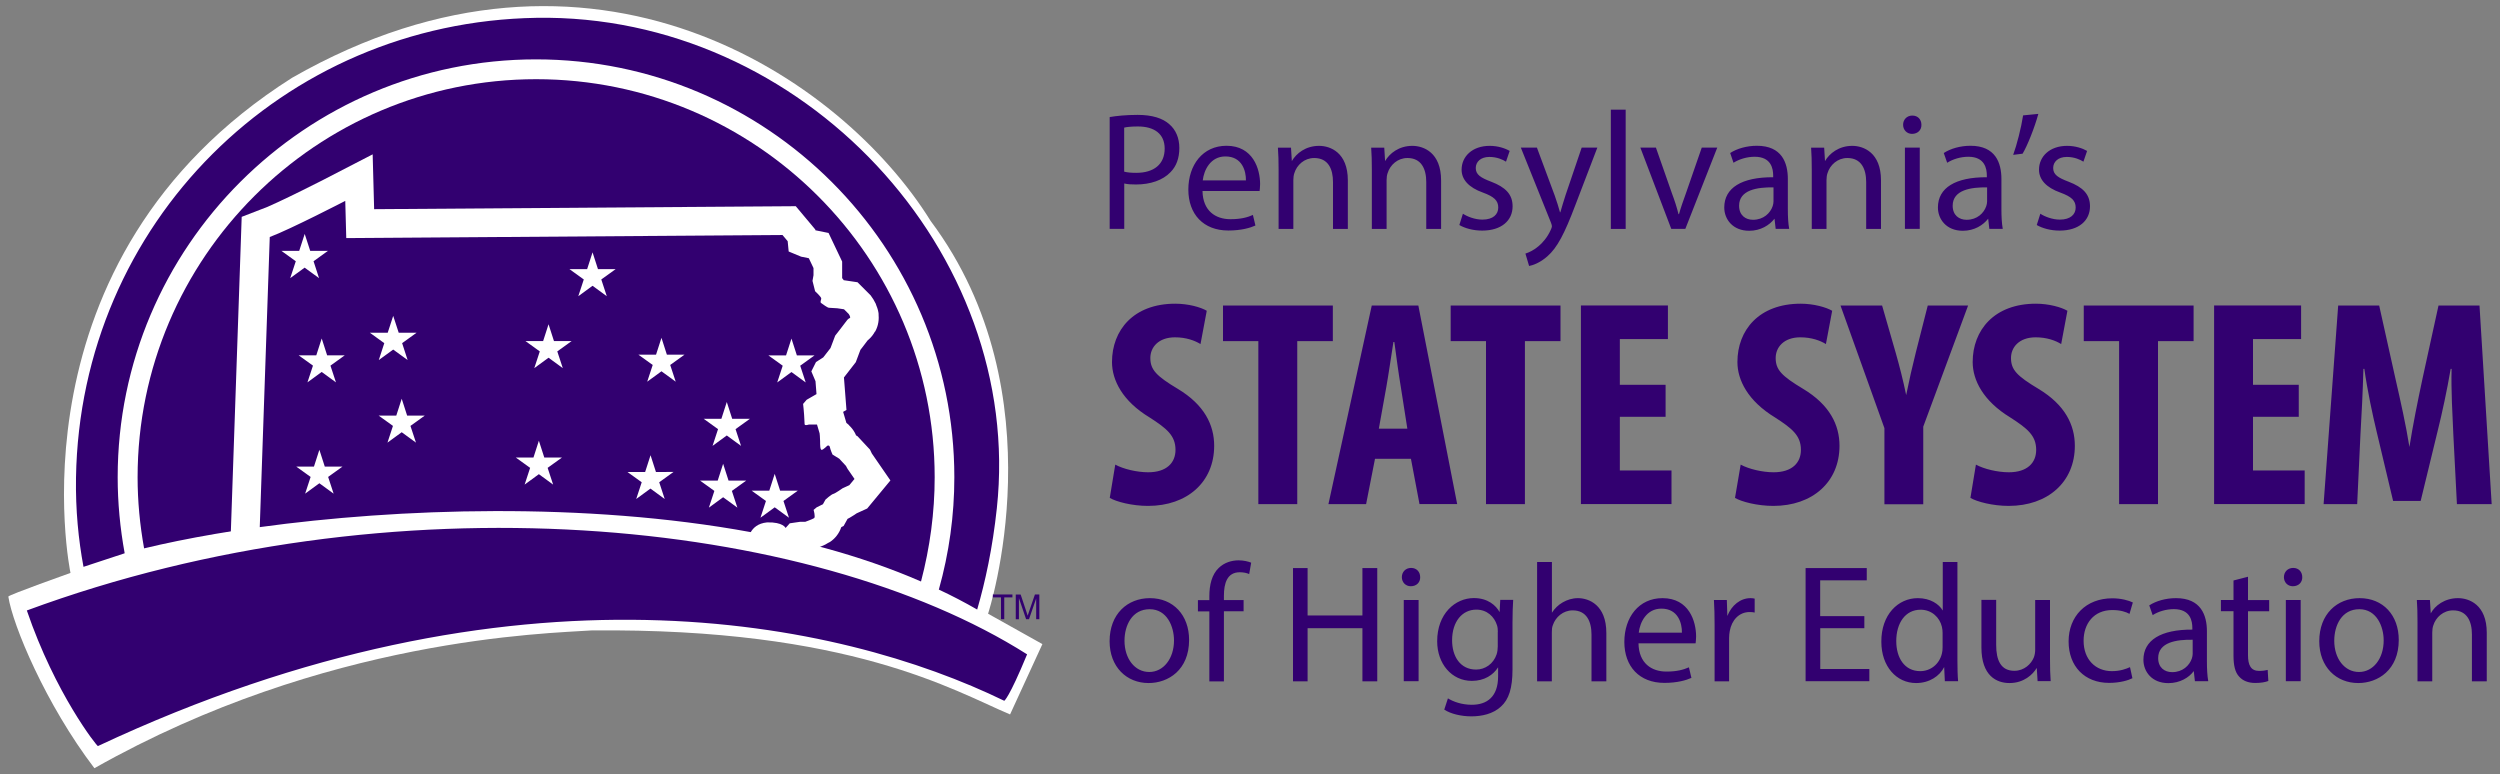
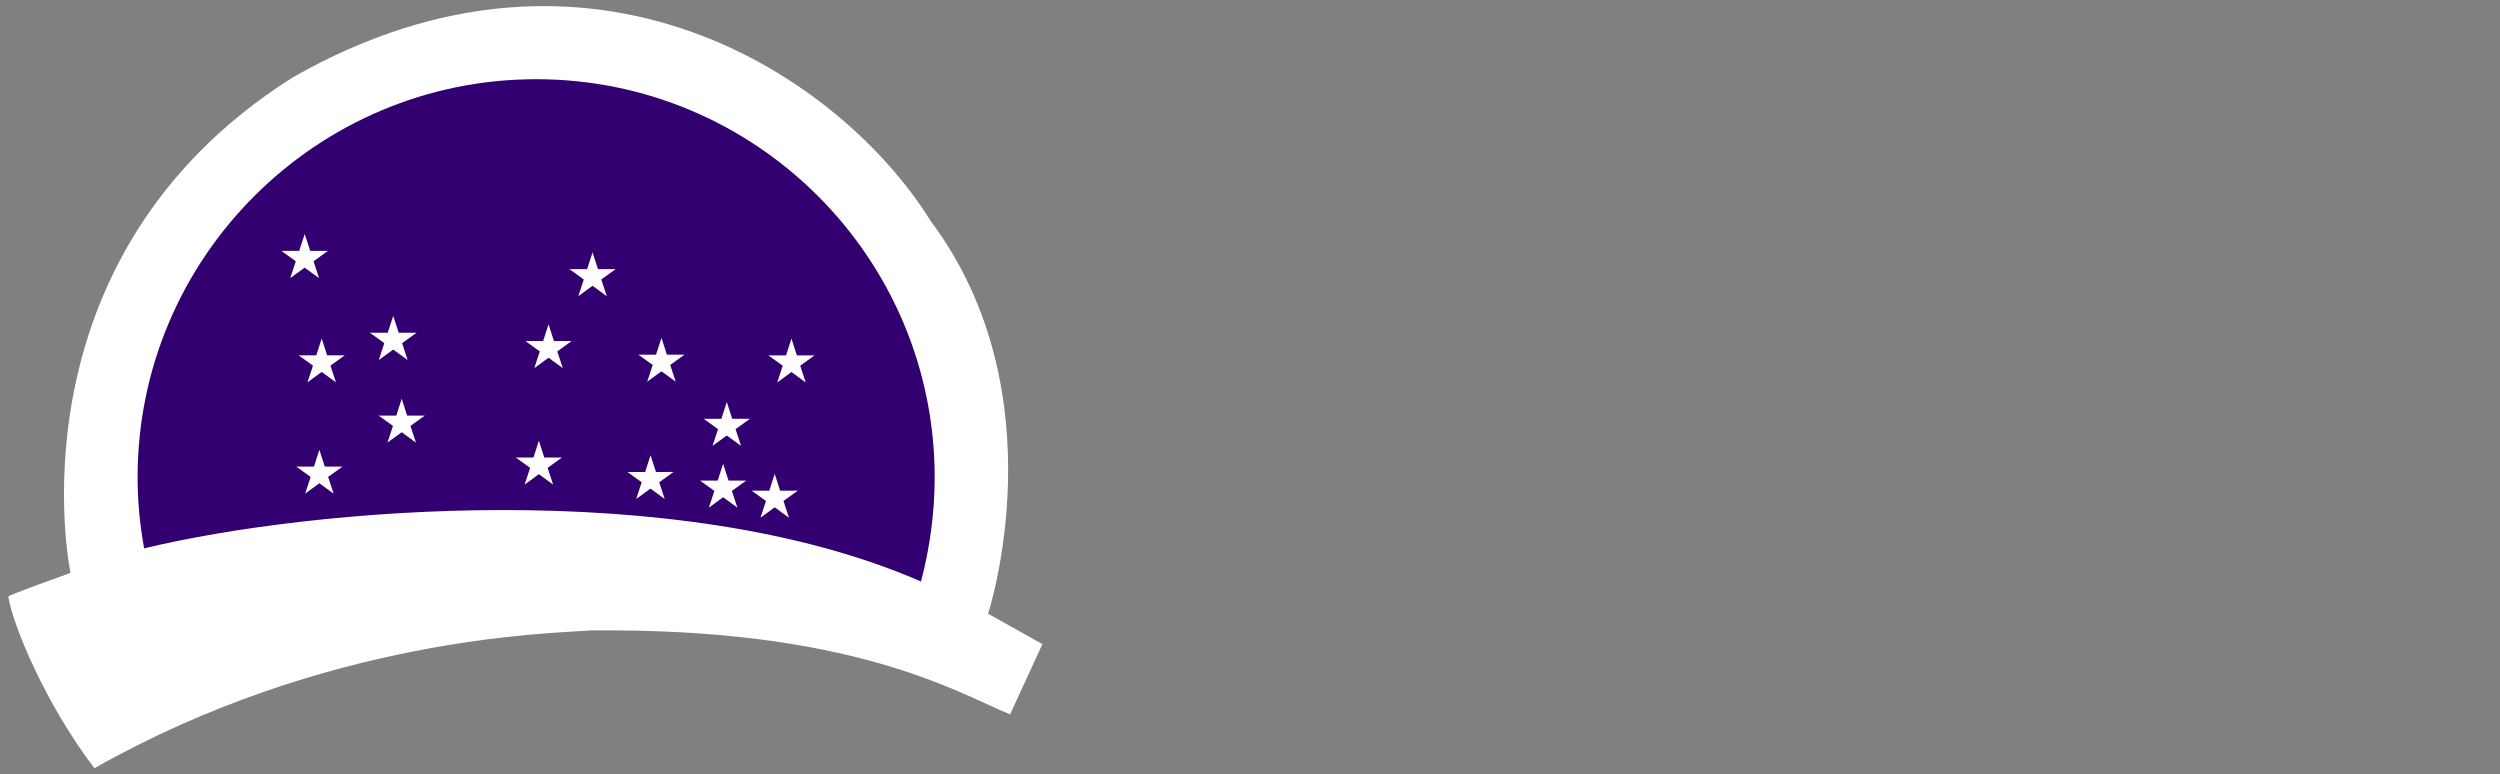
<svg xmlns="http://www.w3.org/2000/svg" width="155" height="48" viewBox="0 0 155 48" fill="none">
  <rect x="0" y="0" width="155" height="48" fill="#808080" stroke="none" />
  <g clip-path="url(#clip0_1552_1855)">
    <path d="M0.516 36.986C0.578 36.868 4.37 35.521 4.37 35.521C4.37 35.521 0.288 16.109 18.113 4.821C36.677 -5.795 52.198 4.821 57.7 13.699C65.74 24.445 61.26 38.05 61.26 38.05L64.629 39.934L62.624 44.295C59.188 42.85 52.725 38.922 36.657 39.087C33.965 39.278 20.195 39.521 5.853 47.629C2.83 43.66 0.784 38.752 0.516 36.986Z" fill="white" />
    <path d="M57.95 29.591C57.95 15.981 46.868 4.91 33.243 4.91C19.619 4.91 8.531 15.981 8.531 29.591C8.531 31.068 8.671 32.544 8.934 33.999C19.268 31.506 42.006 29.473 57.103 36.053C57.656 33.948 57.95 31.78 57.95 29.591Z" fill="#320070" />
-     <path d="M52.449 28.887L52.031 28.438L51.612 28.18C51.612 28.18 51.483 27.89 51.452 27.73C51.421 27.57 51.292 27.633 51.292 27.633C51.292 27.633 51.033 27.89 50.94 27.89C50.842 27.89 50.842 27.57 50.842 27.343C50.842 27.116 50.811 26.863 50.811 26.863L50.651 26.322H50.14C50.14 26.322 49.881 26.414 49.881 26.291C49.881 26.162 49.85 25.811 49.85 25.712C49.85 25.614 49.788 25.041 49.788 25.041L50.01 24.783L50.62 24.433L50.558 23.633L50.3 23.023L50.589 22.445L51.039 22.156L51.488 21.578L51.777 20.809C51.777 20.809 52.356 20.071 52.418 19.978C52.48 19.885 52.578 19.756 52.676 19.72C52.775 19.689 52.614 19.462 52.614 19.462L52.325 19.173L51.907 19.111C51.907 19.111 51.488 19.08 51.395 19.08C51.297 19.08 51.008 18.853 50.915 18.791C50.816 18.729 50.915 18.6 50.915 18.502C50.915 18.404 50.532 18.053 50.532 18.053L50.372 17.413L50.434 17.062V16.618L50.145 16.009L49.664 15.911L48.894 15.591L48.832 14.951L48.512 14.569L21.465 14.76L21.403 12.453C21.403 12.453 18.003 14.213 16.722 14.693L16.102 32.68C24.678 31.503 36.241 31.101 46.544 32.99C46.693 32.732 46.978 32.443 47.556 32.386C48.553 32.36 48.703 32.732 48.703 32.732L48.962 32.443L49.602 32.35H49.923C49.923 32.35 50.372 32.19 50.47 32.123C50.568 32.061 50.439 31.612 50.439 31.612L50.63 31.452L51.018 31.261L51.178 30.972C51.178 30.972 51.529 30.652 51.659 30.621C51.788 30.59 52.237 30.27 52.237 30.27L52.656 30.079L52.976 29.692C52.976 29.692 52.687 29.274 52.625 29.181C52.542 29.083 52.449 28.887 52.449 28.887Z" stroke="white" stroke-width="3.558" stroke-miterlimit="10" />
-     <path d="M5.177 35.144C4.862 33.456 4.681 31.608 4.712 29.616C4.966 13.869 17.495 1.363 33.258 1.105C49.755 0.832 63.509 15.66 61.804 31.51C61.541 33.983 61.081 36.089 60.585 37.792C59.805 37.343 58.993 36.919 58.151 36.527C58.172 36.538 58.193 36.543 58.208 36.553C58.844 34.287 59.169 31.954 59.169 29.59C59.169 15.304 47.534 3.681 33.232 3.681C18.931 3.681 7.296 15.304 7.296 29.59C7.296 31.17 7.446 32.749 7.73 34.303L5.177 35.144ZM52.452 28.889L52.034 28.439L51.615 28.181C51.615 28.181 51.486 27.892 51.455 27.732C51.424 27.572 51.295 27.634 51.295 27.634C51.295 27.634 51.037 27.892 50.944 27.892C50.846 27.892 50.846 27.572 50.846 27.345C50.846 27.118 50.815 26.865 50.815 26.865L50.654 26.323H50.143C50.143 26.323 49.885 26.416 49.885 26.292C49.885 26.163 49.854 25.812 49.854 25.714C49.854 25.616 49.792 25.043 49.792 25.043L50.014 24.785L50.623 24.434L50.561 23.634L50.303 23.025L50.592 22.447L51.042 22.158L51.491 21.58L51.781 20.811C51.781 20.811 52.359 20.073 52.421 19.98C52.483 19.887 52.582 19.758 52.68 19.722C52.778 19.691 52.618 19.464 52.618 19.464L52.328 19.175L51.91 19.113C51.91 19.113 51.491 19.082 51.398 19.082C51.3 19.082 51.011 18.855 50.918 18.793C50.82 18.731 50.918 18.602 50.918 18.504C50.918 18.406 50.536 18.055 50.536 18.055L50.375 17.415L50.437 17.064V16.62L50.148 16.011L49.668 15.913L48.898 15.593L48.836 14.953L48.515 14.571L21.468 14.762L21.406 12.455C21.406 12.455 18.006 14.215 16.725 14.695L16.105 32.682C24.682 31.505 36.245 31.103 46.547 32.992C46.697 32.734 46.981 32.445 47.56 32.388C48.557 32.362 48.707 32.734 48.707 32.734L48.965 32.445L49.606 32.352H49.926C49.926 32.352 50.375 32.192 50.474 32.125C50.572 32.063 50.443 31.614 50.443 31.614L50.634 31.454L51.021 31.263L51.181 30.974C51.181 30.974 51.533 30.654 51.662 30.623C51.791 30.592 52.241 30.272 52.241 30.272L52.659 30.081L52.979 29.694C52.979 29.694 52.69 29.276 52.628 29.183C52.545 29.085 52.452 28.889 52.452 28.889ZM1.664 37.849C3.426 43.015 6.02 46.282 6.071 46.256C31.961 34.107 52.08 38.494 62.264 43.449C62.264 43.449 62.548 43.309 63.68 40.569C50.251 32.063 24.294 29.487 1.664 37.849ZM62.062 38.39V37.038H61.556V36.858H62.77V37.038H62.264V38.39H62.062ZM63.173 38.39V37.085L63.618 38.39H63.798L64.243 37.105V38.39H64.439V36.858H64.165L63.798 37.926C63.762 38.034 63.731 38.117 63.716 38.174C63.7 38.122 63.674 38.05 63.643 37.947L63.282 36.863H62.977V38.396H63.173V38.39ZM69.146 28.806C69.642 29.079 70.489 29.281 71.187 29.281C72.329 29.281 72.881 28.692 72.881 27.892C72.881 27 72.329 26.561 71.28 25.885C69.585 24.863 68.944 23.562 68.944 22.447C68.944 20.476 70.272 18.829 72.866 18.829C73.677 18.829 74.447 19.046 74.819 19.268L74.431 21.332C74.08 21.116 73.548 20.914 72.85 20.914C71.822 20.914 71.321 21.534 71.321 22.194C71.321 22.922 71.688 23.309 73.031 24.114C74.669 25.1 75.279 26.344 75.279 27.64C75.279 29.89 73.605 31.366 71.176 31.366C70.184 31.366 69.208 31.108 68.805 30.87L69.146 28.806ZM78.017 31.258H80.43V21.152H82.636V18.943H75.826V21.152H78.017V31.258ZM87.477 28.439L88.009 31.252H90.345L87.937 18.943H85.049L82.362 31.258H84.698L85.25 28.445H87.477V28.439ZM85.488 26.576L85.948 24.016C86.077 23.304 86.263 22.024 86.392 21.203H86.449C86.558 22.024 86.723 23.247 86.852 24.001L87.255 26.576H85.488ZM92.132 31.258H94.545V21.152H96.751V18.943H89.942V21.152H92.132V31.258ZM103.267 23.856H100.43V21.023H103.411V18.938H98.017V31.252H103.633V29.167H100.43V25.843H103.267V23.856ZM107.57 30.87C107.973 31.108 108.95 31.366 109.947 31.366C112.375 31.366 114.049 29.885 114.049 27.64C114.049 26.344 113.44 25.1 111.802 24.114C110.459 23.309 110.092 22.927 110.092 22.194C110.092 21.539 110.588 20.914 111.621 20.914C112.319 20.914 112.856 21.116 113.207 21.332L113.595 19.268C113.228 19.051 112.453 18.829 111.642 18.829C109.048 18.829 107.72 20.476 107.72 22.447C107.72 23.562 108.366 24.858 110.056 25.885C111.104 26.561 111.657 27 111.657 27.892C111.657 28.698 111.104 29.281 109.963 29.281C109.265 29.281 108.418 29.079 107.922 28.806L107.57 30.87ZM119.242 31.258V26.452L122.022 18.943H119.521L118.787 21.828C118.565 22.705 118.364 23.598 118.183 24.496C117.997 23.583 117.759 22.669 117.537 21.885L116.69 18.943H114.111L116.834 26.545V31.263H119.242V31.258ZM122.166 30.87C122.569 31.108 123.546 31.366 124.538 31.366C126.966 31.366 128.64 29.885 128.64 27.64C128.64 26.344 128.03 25.1 126.393 24.114C125.049 23.309 124.682 22.927 124.682 22.194C124.682 21.539 125.178 20.914 126.212 20.914C126.909 20.914 127.447 21.116 127.793 21.332L128.18 19.268C127.813 19.051 127.038 18.829 126.227 18.829C123.634 18.829 122.306 20.476 122.306 22.447C122.306 23.562 122.952 24.858 124.641 25.885C125.69 26.561 126.243 27 126.243 27.892C126.243 28.698 125.69 29.281 124.548 29.281C123.851 29.281 123.003 29.079 122.507 28.806L122.166 30.87ZM131.384 31.258H133.796V21.152H136.003V18.943H129.193V21.152H131.384V31.258ZM142.523 23.856H139.686V21.023H142.668V18.938H137.274V31.252H142.89V29.167H139.686V25.843H142.523V23.856ZM152.329 31.258H154.484L153.729 18.943H151.187L150.211 23.402C149.88 24.956 149.601 26.344 149.384 27.712C149.162 26.323 148.852 24.951 148.501 23.402L147.509 18.943H144.967L144.063 31.258H146.145L146.346 26.984C146.419 25.761 146.496 24.207 146.532 22.87H146.589C146.775 24.202 147.106 25.74 147.343 26.726L148.372 31.056H150.082L151.151 26.654C151.389 25.704 151.72 24.187 151.942 22.87H151.999C151.962 24.187 152.055 25.776 152.107 26.948L152.329 31.258ZM68.795 7.258C69.234 7.185 69.807 7.123 70.536 7.123C71.43 7.123 72.091 7.33 72.504 7.707C72.892 8.042 73.119 8.548 73.119 9.172C73.119 9.807 72.933 10.308 72.577 10.669C72.096 11.18 71.316 11.438 70.432 11.438C70.159 11.438 69.911 11.428 69.704 11.376V14.189H68.8V7.258H68.795ZM69.699 10.643C69.895 10.695 70.148 10.716 70.448 10.716C71.543 10.716 72.21 10.184 72.21 9.214C72.21 8.29 71.554 7.841 70.551 7.841C70.153 7.841 69.854 7.872 69.699 7.913V10.643ZM74.555 11.841C74.576 13.079 75.367 13.59 76.286 13.59C76.942 13.59 77.34 13.477 77.681 13.327L77.836 13.983C77.511 14.127 76.963 14.292 76.157 14.292C74.602 14.292 73.677 13.271 73.677 11.753C73.677 10.23 74.571 9.038 76.043 9.038C77.692 9.038 78.126 10.483 78.126 11.412C78.126 11.598 78.105 11.743 78.095 11.841H74.555ZM77.247 11.185C77.258 10.602 77.01 9.699 75.976 9.699C75.046 9.699 74.643 10.55 74.571 11.185H77.247ZM79.267 14.194H80.187V11.165C80.187 11.01 80.208 10.85 80.249 10.736C80.404 10.225 80.874 9.797 81.479 9.797C82.347 9.797 82.646 10.473 82.646 11.289V14.194H83.566V11.185C83.566 9.456 82.481 9.043 81.784 9.043C80.947 9.043 80.368 9.513 80.094 9.988L80.042 9.157H79.231C79.262 9.575 79.273 9.998 79.273 10.52V14.194H79.267ZM85.049 14.194H85.969V11.165C85.969 11.01 85.989 10.85 86.031 10.736C86.186 10.225 86.656 9.797 87.26 9.797C88.123 9.797 88.428 10.473 88.428 11.289V14.194H89.348V11.185C89.348 9.456 88.263 9.043 87.565 9.043C86.728 9.043 86.149 9.513 85.876 9.988L85.824 9.157H85.013C85.044 9.575 85.054 9.998 85.054 10.52V14.194H85.049ZM90.479 13.952C90.836 14.158 91.342 14.297 91.895 14.297C93.093 14.297 93.781 13.673 93.781 12.79C93.781 12.042 93.331 11.603 92.458 11.268C91.802 11.02 91.497 10.829 91.497 10.416C91.497 10.04 91.797 9.73 92.339 9.73C92.809 9.73 93.171 9.895 93.372 10.024L93.6 9.358C93.321 9.193 92.871 9.043 92.36 9.043C91.275 9.043 90.619 9.709 90.619 10.52C90.619 11.123 91.047 11.624 91.952 11.944C92.628 12.192 92.892 12.434 92.892 12.868C92.892 13.286 92.577 13.616 91.91 13.616C91.45 13.616 90.97 13.43 90.701 13.25L90.479 13.952ZM94.292 9.152L96.157 13.797C96.199 13.91 96.219 13.983 96.219 14.034C96.219 14.086 96.188 14.158 96.147 14.251C95.94 14.721 95.625 15.072 95.377 15.273C95.108 15.505 94.804 15.65 94.576 15.722L94.804 16.491C95.031 16.45 95.48 16.295 95.93 15.898C96.555 15.356 97.005 14.473 97.661 12.744L99.035 9.152H98.064L97.061 12.109C96.937 12.476 96.834 12.857 96.741 13.162H96.72C96.638 12.857 96.514 12.465 96.395 12.13L95.289 9.152H94.292ZM99.872 14.194H100.792V6.798H99.872V14.194ZM101.701 9.152L103.618 14.189H104.491L106.47 9.152H105.509L104.527 11.985C104.362 12.445 104.212 12.857 104.098 13.276H104.067C103.964 12.857 103.83 12.44 103.659 11.985L102.667 9.152H101.701ZM110.092 14.194L110.019 13.559C109.709 13.957 109.167 14.308 108.449 14.308C107.426 14.308 106.904 13.59 106.904 12.863C106.904 11.645 107.989 10.979 109.937 10.989V10.886C109.937 10.468 109.823 9.719 108.79 9.719C108.32 9.719 107.834 9.864 107.477 10.091L107.271 9.487C107.689 9.214 108.294 9.038 108.929 9.038C110.474 9.038 110.846 10.091 110.846 11.098V12.981C110.846 13.42 110.867 13.848 110.929 14.189H110.092V14.194ZM109.957 11.619C108.955 11.598 107.824 11.774 107.824 12.754C107.824 13.348 108.221 13.627 108.686 13.627C109.343 13.627 109.761 13.209 109.906 12.78C109.937 12.687 109.957 12.584 109.957 12.491V11.619ZM112.324 14.194H113.243V11.165C113.243 11.01 113.264 10.85 113.305 10.736C113.46 10.225 113.931 9.797 114.535 9.797C115.398 9.797 115.703 10.473 115.703 11.289V14.194H116.622V11.185C116.622 9.456 115.537 9.043 114.84 9.043C114.008 9.043 113.424 9.513 113.15 9.988L113.099 9.157H112.288C112.319 9.575 112.329 9.998 112.329 10.52V14.194H112.324ZM119.128 7.738C119.139 8.047 118.911 8.3 118.544 8.3C118.224 8.3 117.992 8.052 117.992 7.738C117.992 7.412 118.229 7.165 118.565 7.165C118.911 7.165 119.128 7.412 119.128 7.738ZM118.105 9.152H119.025V14.189H118.105V9.152ZM123.339 14.194L123.267 13.559C122.957 13.957 122.414 14.308 121.696 14.308C120.673 14.308 120.151 13.59 120.151 12.863C120.151 11.645 121.236 10.979 123.184 10.989V10.886C123.184 10.468 123.07 9.719 122.037 9.719C121.567 9.719 121.081 9.864 120.725 10.091L120.513 9.487C120.931 9.214 121.536 9.038 122.171 9.038C123.716 9.038 124.088 10.091 124.088 11.098V12.981C124.088 13.42 124.109 13.848 124.171 14.189H123.339V14.194ZM123.205 11.619C122.202 11.598 121.066 11.774 121.066 12.754C121.066 13.348 121.464 13.627 121.929 13.627C122.585 13.627 123.003 13.209 123.148 12.78C123.179 12.687 123.2 12.584 123.2 12.491V11.619H123.205ZM125.432 7.154C125.318 7.903 125.044 8.987 124.817 9.601L125.401 9.529C125.69 9.049 126.139 7.934 126.377 7.061L125.432 7.154ZM126.279 13.952C126.635 14.158 127.147 14.297 127.695 14.297C128.893 14.297 129.58 13.673 129.58 12.79C129.58 12.042 129.131 11.603 128.258 11.268C127.602 11.02 127.297 10.829 127.297 10.416C127.297 10.04 127.596 9.73 128.139 9.73C128.609 9.73 128.971 9.895 129.172 10.024L129.4 9.358C129.115 9.193 128.671 9.043 128.16 9.043C127.075 9.043 126.418 9.709 126.418 10.52C126.418 11.123 126.847 11.624 127.751 11.944C128.428 12.192 128.692 12.434 128.692 12.868C128.692 13.286 128.377 13.616 127.71 13.616C127.25 13.616 126.77 13.43 126.501 13.25L126.279 13.952ZM73.724 39.676C73.724 41.539 72.432 42.349 71.213 42.349C69.849 42.349 68.795 41.348 68.795 39.758C68.795 38.07 69.9 37.085 71.295 37.085C72.742 37.085 73.724 38.138 73.724 39.676ZM69.719 39.727C69.719 40.832 70.355 41.663 71.254 41.663C72.127 41.663 72.788 40.842 72.788 39.707C72.788 38.855 72.36 37.771 71.28 37.771C70.19 37.771 69.719 38.772 69.719 39.727ZM75.883 42.241V37.9H77.103V37.203H75.883V36.935C75.883 36.166 76.08 35.48 76.865 35.48C77.123 35.48 77.314 35.531 77.449 35.593L77.573 34.886C77.397 34.814 77.113 34.741 76.793 34.741C76.364 34.741 75.909 34.876 75.563 35.211C75.134 35.619 74.979 36.264 74.979 36.971V37.209H74.271V37.905H74.979V42.246H75.883V42.241ZM80.166 35.221V42.241H81.071V38.948H84.47V42.241H85.39V35.221H84.47V38.158H81.071V35.221H80.166ZM88.051 35.784C88.061 36.094 87.834 36.347 87.467 36.347C87.147 36.347 86.914 36.099 86.914 35.784C86.914 35.459 87.152 35.211 87.488 35.211C87.834 35.211 88.051 35.459 88.051 35.784ZM87.033 37.198H87.953V42.236H87.033V37.198ZM93.817 37.198C93.796 37.565 93.775 37.967 93.775 38.581V41.508C93.775 42.664 93.548 43.371 93.057 43.81C92.566 44.269 91.859 44.414 91.223 44.414C90.619 44.414 89.952 44.269 89.544 43.996L89.771 43.299C90.107 43.505 90.629 43.696 91.254 43.696C92.189 43.696 92.882 43.206 92.882 41.936V41.374C92.582 41.843 92.039 42.215 91.254 42.215C90.004 42.215 89.105 41.152 89.105 39.758C89.105 38.05 90.221 37.08 91.378 37.08C92.251 37.08 92.752 37.539 92.975 37.952L93.016 37.193H93.817V37.198ZM92.866 39.185C92.866 39.03 92.856 38.896 92.814 38.767C92.649 38.236 92.2 37.797 91.533 37.797C90.66 37.797 90.03 38.535 90.03 39.701C90.03 40.692 90.531 41.513 91.518 41.513C92.081 41.513 92.592 41.157 92.789 40.574C92.84 40.419 92.861 40.238 92.861 40.083V39.185H92.866ZM95.294 42.241H96.214V39.201C96.214 39.025 96.224 38.886 96.276 38.762C96.441 38.261 96.912 37.843 97.506 37.843C98.369 37.843 98.673 38.53 98.673 39.345V42.241H99.593V39.242C99.593 37.503 98.508 37.085 97.831 37.085C97.49 37.085 97.165 37.188 96.896 37.343C96.617 37.498 96.385 37.73 96.219 37.988V34.845H95.3V42.241H95.294ZM101.587 39.887C101.608 41.126 102.399 41.637 103.318 41.637C103.974 41.637 104.372 41.523 104.713 41.374L104.868 42.029C104.543 42.174 103.995 42.339 103.189 42.339C101.639 42.339 100.709 41.317 100.709 39.8C100.709 38.277 101.603 37.085 103.075 37.085C104.724 37.085 105.158 38.53 105.158 39.459C105.158 39.645 105.137 39.789 105.127 39.887H101.587ZM104.279 39.227C104.29 38.643 104.042 37.735 103.008 37.735C102.078 37.735 101.675 38.587 101.603 39.227H104.279ZM106.299 42.241H107.204V39.552C107.204 39.397 107.224 39.252 107.245 39.123C107.369 38.437 107.829 37.947 108.475 37.947C108.599 37.947 108.692 37.957 108.79 37.977V37.116C108.707 37.095 108.635 37.085 108.531 37.085C107.917 37.085 107.364 37.513 107.095 38.189L107.064 37.198H106.263C106.294 37.668 106.305 38.179 106.305 38.772V42.241H106.299ZM115.584 38.2H112.851V35.98H115.739V35.221H111.947V42.236H115.899V41.477H112.856V38.948H115.589V38.2H115.584ZM121.36 34.845V40.935C121.36 41.379 121.371 41.89 121.402 42.236H120.58L120.539 41.358C120.255 41.921 119.619 42.349 118.798 42.349C117.578 42.349 116.643 41.317 116.643 39.789C116.633 38.112 117.676 37.085 118.906 37.085C119.676 37.085 120.218 37.451 120.451 37.854V34.845H121.36ZM120.441 39.252C120.441 39.139 120.43 38.979 120.399 38.865C120.265 38.282 119.764 37.802 119.077 37.802C118.126 37.802 117.568 38.633 117.568 39.748C117.568 40.77 118.069 41.611 119.056 41.611C119.671 41.611 120.234 41.203 120.399 40.517C120.43 40.393 120.441 40.269 120.441 40.12V39.252ZM127.1 37.198H126.181V40.29C126.181 40.455 126.15 40.625 126.098 40.76C125.933 41.167 125.504 41.59 124.889 41.59C124.057 41.59 123.763 40.945 123.763 39.985V37.193H122.848V40.14C122.848 41.91 123.794 42.349 124.589 42.349C125.483 42.349 126.036 41.818 126.279 41.41L126.331 42.23H127.142C127.111 41.833 127.1 41.374 127.1 40.858V37.198ZM132.06 41.363C131.802 41.477 131.456 41.611 130.934 41.611C129.932 41.611 129.183 40.894 129.183 39.727C129.183 38.674 129.808 37.823 130.965 37.823C131.466 37.823 131.807 37.936 132.029 38.06L132.236 37.353C131.988 37.229 131.508 37.095 130.965 37.095C129.317 37.095 128.253 38.22 128.253 39.769C128.253 41.312 129.245 42.339 130.764 42.339C131.44 42.339 131.973 42.174 132.21 42.05L132.06 41.363ZM136.085 42.241L136.013 41.606C135.729 42.003 135.16 42.354 134.437 42.354C133.414 42.354 132.892 41.637 132.892 40.909C132.892 39.691 133.977 39.025 135.925 39.036V38.932C135.925 38.514 135.811 37.766 134.778 37.766C134.308 37.766 133.817 37.91 133.466 38.138L133.254 37.534C133.672 37.26 134.277 37.085 134.912 37.085C136.457 37.085 136.829 38.138 136.829 39.144V41.028C136.829 41.467 136.85 41.895 136.912 42.236H136.085V42.241ZM135.946 39.665C134.943 39.645 133.807 39.82 133.807 40.801C133.807 41.394 134.205 41.673 134.675 41.673C135.331 41.673 135.749 41.255 135.894 40.827C135.925 40.734 135.946 40.63 135.946 40.538V39.665ZM138.477 35.99V37.198H137.697V37.895H138.477V40.646C138.477 41.239 138.57 41.688 138.834 41.957C139.051 42.205 139.397 42.344 139.826 42.344C140.182 42.344 140.461 42.292 140.637 42.22L140.596 41.534C140.482 41.565 140.301 41.596 140.064 41.596C139.552 41.596 139.376 41.239 139.376 40.615V37.9H140.689V37.203H139.376V35.758L138.477 35.99ZM142.74 35.784C142.75 36.094 142.523 36.347 142.156 36.347C141.831 36.347 141.603 36.099 141.603 35.784C141.603 35.459 141.841 35.211 142.177 35.211C142.523 35.211 142.74 35.459 142.74 35.784ZM141.722 37.198H142.642V42.236H141.722V37.198ZM148.723 39.676C148.723 41.539 147.431 42.349 146.212 42.349C144.848 42.349 143.794 41.348 143.794 39.758C143.794 38.07 144.9 37.085 146.295 37.085C147.746 37.085 148.723 38.138 148.723 39.676ZM144.724 39.727C144.724 40.832 145.359 41.663 146.258 41.663C147.132 41.663 147.788 40.842 147.788 39.707C147.788 38.855 147.359 37.771 146.279 37.771C145.189 37.771 144.724 38.772 144.724 39.727ZM149.88 42.241H150.8V39.211C150.8 39.056 150.821 38.896 150.862 38.783C151.017 38.272 151.487 37.843 152.092 37.843C152.954 37.843 153.259 38.52 153.259 39.335V42.241H154.179V39.227C154.179 37.498 153.094 37.085 152.396 37.085C151.565 37.085 150.96 37.554 150.707 38.029L150.655 37.198H149.844C149.875 37.616 149.885 38.039 149.885 38.561V42.241H149.88Z" fill="#320070" />
    <path fill-rule="evenodd" clip-rule="evenodd" d="M38.169 16.687L37.28 17.327L37.621 18.365L36.738 17.719L35.854 18.365L36.195 17.327L35.306 16.687H36.402L36.738 15.645L37.074 16.687H38.169ZM41.346 21.988L41.011 20.945L40.675 21.988H39.579L40.468 22.628L40.127 23.665L41.011 23.02L41.894 23.665L41.553 22.628L42.442 21.988H41.346ZM49.406 22.034L49.071 20.992L48.735 22.034H47.639L48.528 22.674L48.187 23.712L49.071 23.067L49.954 23.712L49.613 22.674L50.502 22.034H49.406ZM45.397 25.967L45.061 24.925L44.725 25.967H43.63L44.519 26.607L44.178 27.645L45.061 26.999L45.945 27.645L45.604 26.607L46.492 25.967H45.397ZM45.17 29.797L44.834 28.754L44.498 29.797H43.403L44.291 30.437L43.95 31.474L44.834 30.829L45.717 31.474L45.376 30.437L46.265 29.797H45.17ZM48.368 30.421L48.032 29.379L47.696 30.421H46.601L47.489 31.061L47.148 32.099L48.032 31.454L48.916 32.099L48.575 31.061L49.463 30.421H48.368ZM34.346 21.146L34.01 20.104L33.674 21.146H32.578L33.467 21.787L33.126 22.824L34.01 22.179L34.893 22.824L34.552 21.787L35.441 21.146H34.346ZM40.669 29.265L40.334 28.223L39.998 29.265H38.903L39.786 29.9L39.445 30.938L40.328 30.292L41.212 30.938L40.871 29.9L41.76 29.26L40.669 29.265ZM33.746 28.367L33.41 27.325L33.075 28.367H31.979L32.868 29.007L32.527 30.045L33.41 29.399L34.294 30.045L33.953 29.007L34.842 28.367H33.746ZM25.242 25.766L24.906 24.723L24.57 25.766H23.475L24.363 26.406L24.023 27.443L24.906 26.798L25.79 27.443L25.448 26.406L26.337 25.766H25.242ZM24.72 20.63L24.379 19.583L24.038 20.63H22.932L23.826 21.276L23.485 22.323L24.379 21.673L25.273 22.323L24.932 21.276L25.826 20.63H24.72ZM19.233 15.552L18.892 14.504L18.551 15.552H17.445L18.339 16.197L17.993 17.245L18.887 16.594L19.781 17.245L19.44 16.197L20.334 15.552H19.233ZM20.282 22.029L19.946 20.986L19.61 22.029H18.515L19.404 22.669L19.062 23.706L19.946 23.061L20.829 23.706L20.488 22.669L21.377 22.029H20.282ZM20.137 28.93L19.801 27.887L19.465 28.93H18.37L19.259 29.57L18.918 30.607L19.801 29.962L20.685 30.607L20.344 29.57L21.233 28.93H20.137Z" fill="white" />
  </g>
  <defs>
    <clipPath id="clip0_1552_1855">
      <rect width="155" height="48" fill="white" />
    </clipPath>
  </defs>
</svg>